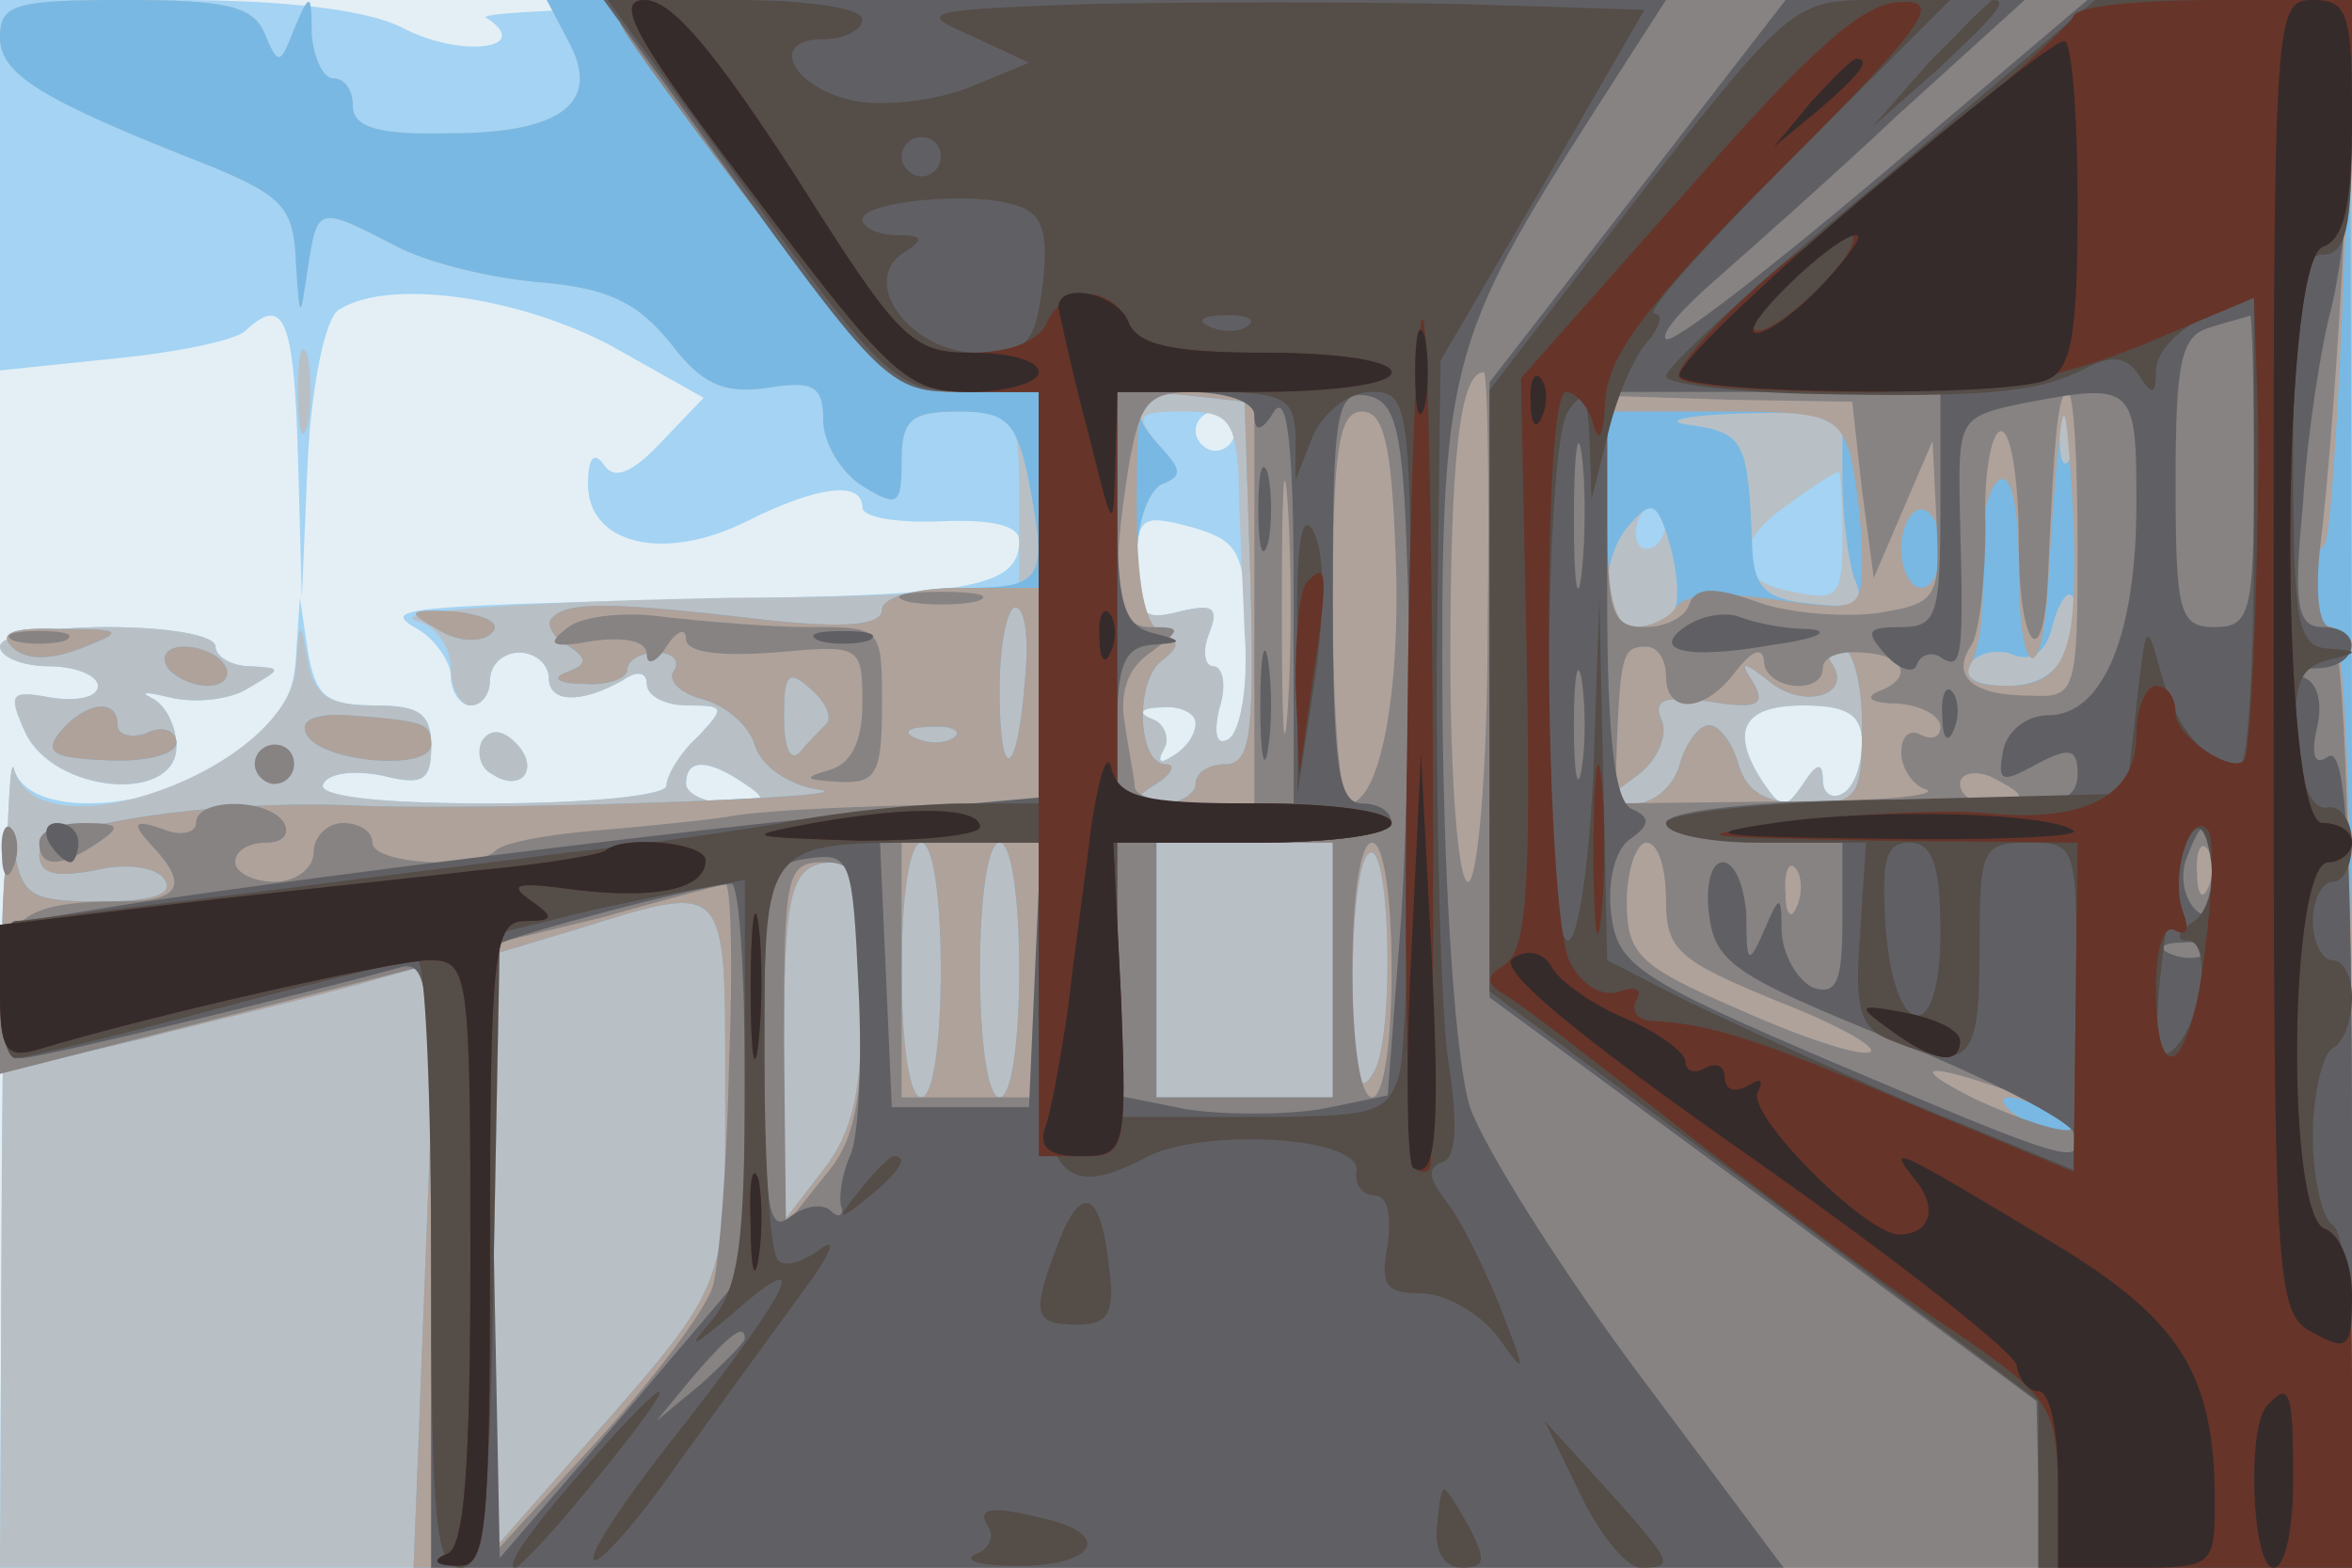
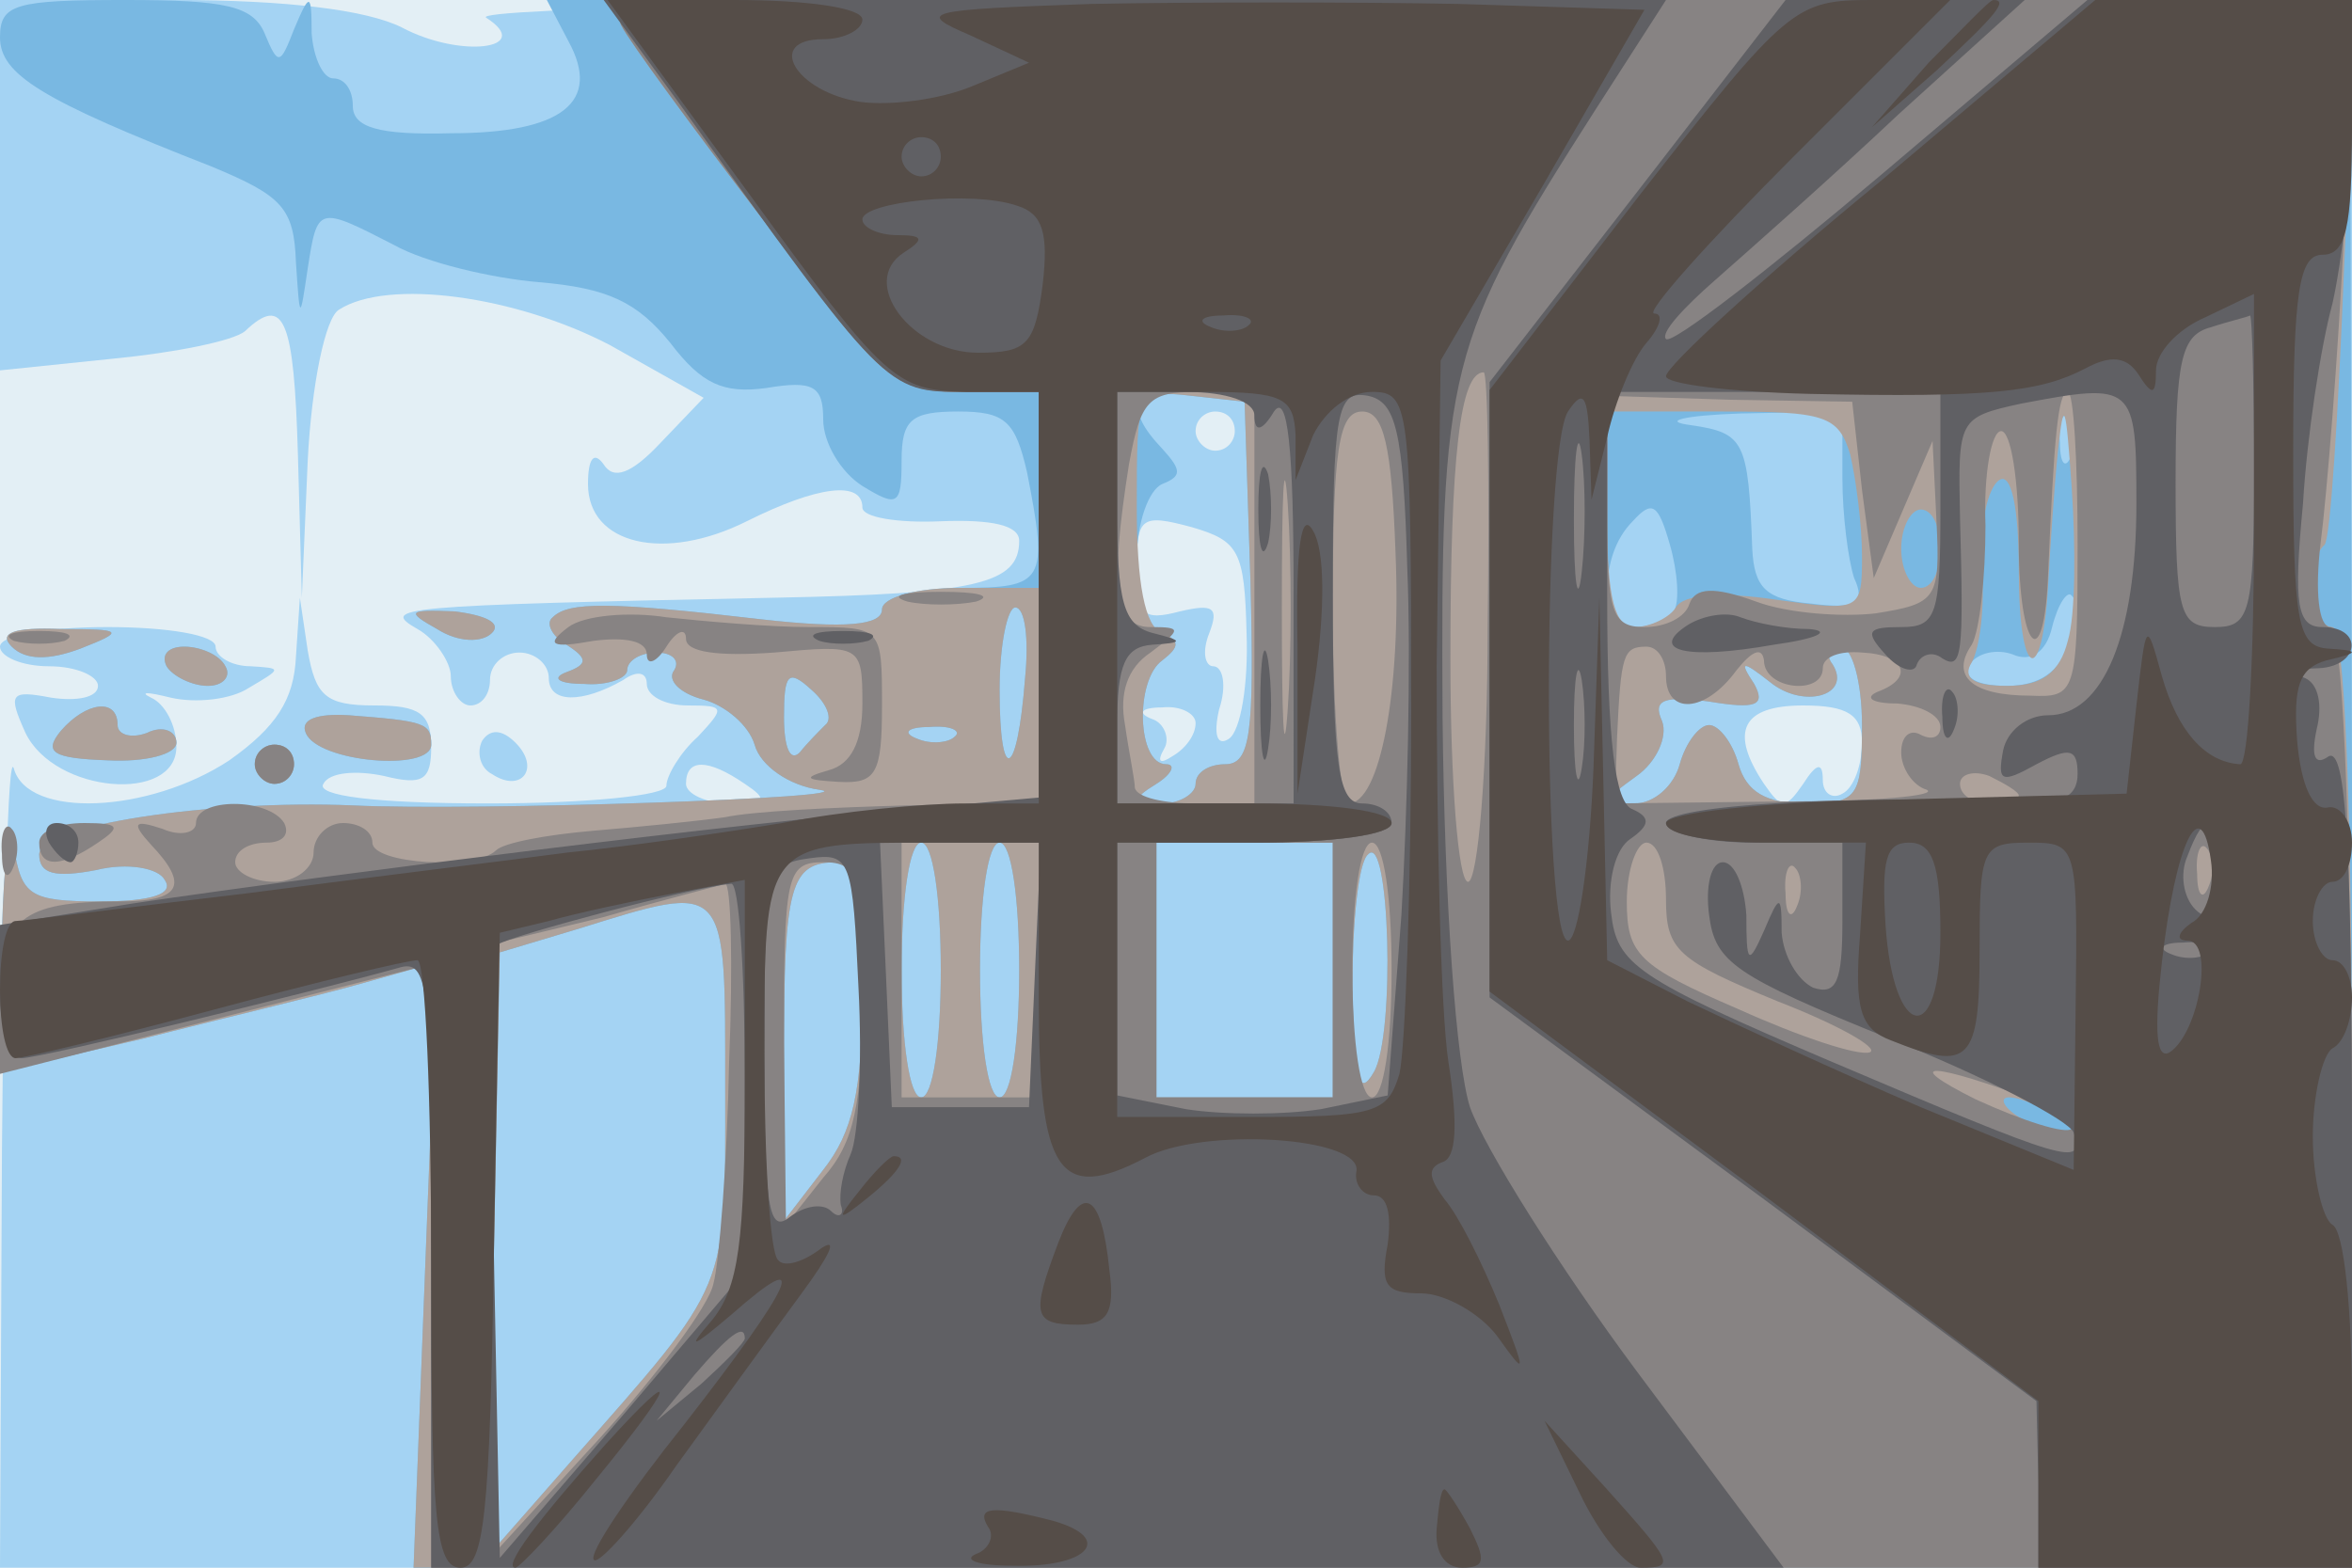
<svg xmlns="http://www.w3.org/2000/svg" width="120" height="80">
  <g>
    <svg width="120" height="80" />
    <svg width="120" height="80" version="1.0" viewBox="0 0 120 80">
      <g fill="#e3eff5" transform="matrix(.1 0 0 -.1 0 80)">
        <path d="M0 400V0h1200v800H0V400z" />
      </g>
    </svg>
    <svg width="120" height="80" version="1.0" viewBox="0 0 120 80">
      <g fill="#a4d3f3" transform="matrix(.1 0 0 -.1 0 80)">
        <path d="M0 706v-95l58 6c31 3 61 9 67 14 20 19 25 6 27-63l2-73 3 70c2 39 9 73 16 77 25 16 90 7 138-18l48-27-22-23c-15-16-24-19-29-11-5 7-8 3-8-10 0-31 39-40 81-19 36 18 59 21 59 7 0-5 18-8 40-7 26 1 40-2 40-10 0-22-22-27-124-29-196-4-202-5-183-16 9-5 17-17 17-24 0-8 5-15 10-15 6 0 10 6 10 13 0 8 7 14 15 14s15-6 15-13c0-13 17-13 38-1 7 5 12 4 12-2s9-11 21-11c19 0 19-1 5-16-9-8-16-20-16-25s-41-9-91-9c-58 0-88 4-84 10 3 6 17 7 31 4 20-5 24-2 24 15s-6 21-29 21c-25 0-30 5-34 28l-4 27-2-30c-1-22-10-36-34-53-41-27-103-30-110-4-3 9-5-79-6-195L0 0h1200v800H718c-267 0-477-4-470-9 25-16-13-21-43-5-18 9-59 14-116 14H0v-94zm630-126c0-5-4-10-10-10-5 0-10 5-10 10 0 6 5 10 10 10 6 0 10-4 10-10zm6-103c1-26-3-50-9-54s-8 2-5 15c4 12 2 22-3 22-4 0-6 7-2 17 5 13 2 15-15 11-19-5-22-2-22 22 0 26 2 28 28 21 24-7 27-12 28-54zm-26-46c0-6-5-13-12-17-6-4-8-3-4 4 3 5 0 13-6 15-8 3-6 6 5 6 9 1 17-3 17-8zm340-10c0-11-4-23-10-26-5-3-10 0-10 7 0 9-3 9-10-2-9-13-11-13-20 0-18 27-11 40 20 40 23 0 30-5 30-19zm-570-21c12-8 11-10-7-10-13 0-23 5-23 10 0 13 11 13 30 0zM0 470c0-5 11-10 25-10s25-5 25-10c0-6-11-8-24-6-21 4-22 2-13-18 15-31 77-36 77-7 0 11-6 22-13 25-6 3-2 3 10 0 13-3 31-1 40 5 17 10 17 10 1 11-10 0-18 5-18 10 0 6-25 10-55 10s-55-4-55-10zm246-48c-3-6-1-14 5-17 15-10 25 3 12 16-7 7-13 7-17 1z" />
      </g>
    </svg>
    <svg width="120" height="80" version="1.0" viewBox="0 0 120 80">
      <g fill="#b8c0c6" transform="matrix(.1 0 0 -.1 0 80)">
-         <path d="M0 781c0-19 21-32 108-66 36-15 42-21 43-49 2-30 2-30 6-3 5 32 5 32 44 12 16-9 50-17 74-19 35-3 50-10 67-31 16-21 27-26 49-23 24 4 29 1 29-16 0-12 9-27 20-34 18-11 20-10 20 13 0 21 5 25 30 25 29 0 30-2 30-45v-45l-42-2c-24-2-70-3-103-3-107-2-180-7-162-12 9-2 17-13 17-24 0-10 5-19 10-19 6 0 10 6 10 13 0 8 7 14 15 14s15-6 15-13c0-13 17-13 38-1 7 5 12 4 12-2s9-11 21-11c19 0 19-1 5-16-9-8-16-20-16-25s-41-9-91-9c-58 0-88 4-84 10 3 6 17 7 31 4 20-5 24-2 24 15s-6 21-29 21-31 5-34 23c-4 21-4 21-6-3-3-52-132-99-144-52-3 9-5-79-6-195L0 0h1200v800H279l11-21c17-31-3-47-60-47-37-1-50 3-50 14 0 8-4 14-10 14-5 0-10 10-11 23 0 21-1 21-9 2-7-18-8-19-15-2-6 14-20 17-71 17-56 0-64-2-64-19zm632-223c0-18 2-54 3-81 2-26-2-50-8-54s-8 2-5 15c4 12 2 22-3 22-4 0-6 7-2 17 5 13 2 15-15 11-19-5-22-2-22 27 0 18 6 35 13 38 9 3 9 7-2 20-12 15-11 17 13 17 22 0 26-4 28-32zm308-32c0-30-2-33-25-28-31 5-32 25-2 45 12 9 23 16 25 16 1 1 2-14 2-33zm-90 9c0-8-4-15-10-15-5 0-7 7-4 15 4 8 8 15 10 15s4-7 4-15zM610 431c0-6-5-13-12-17-6-4-8-3-4 4 3 5 0 13-6 15-8 3-6 6 5 6 9 1 17-3 17-8zm340-10c0-11-4-23-10-26-5-3-10 0-10 7 0 9-3 9-10-2-9-13-11-13-20 0-18 27-11 40 20 40 23 0 30-5 30-19zm-570-21c12-8 11-10-7-10-13 0-23 5-23 10 0 13 11 13 30 0zM152 600c0-19 2-27 5-17 2 9 2 25 0 35-3 9-5 1-5-18zM0 470c0-5 11-10 25-10s25-5 25-10c0-6-11-8-24-6-21 4-22 2-13-18 15-31 77-36 77-7 0 11-6 22-13 25-6 3-2 3 10 0 13-3 31-1 40 5 17 10 17 10 1 11-10 0-18 5-18 10 0 6-25 10-55 10s-55-4-55-10zm246-48c-3-6-1-14 5-17 15-10 25 3 12 16-7 7-13 7-17 1z" />
-       </g>
+         </g>
    </svg>
    <svg width="120" height="80" version="1.0" viewBox="0 0 120 80">
      <g fill="#79b8e2" transform="matrix(.1 0 0 -.1 0 80)">
        <path d="M0 781c0-19 21-32 108-66 36-15 42-21 43-49 2-30 2-30 6-3 5 32 5 32 44 12 16-9 50-17 74-19 35-3 50-10 67-31 16-21 27-26 49-23 24 4 29 1 29-16 0-12 9-27 20-34 18-11 20-10 20 13 0 21 5 25 29 25s29-5 35-31c11-56 9-59-34-59-23 0-40-5-40-11 0-8-18-10-62-5-77 9-98 9-106 1-4-3 0-10 7-14 11-7 11-10 0-14-8-3-4-6 9-6 12-1 22 3 22 7 0 5 7 9 15 9s12-4 9-9c-4-5 3-12 15-15 11-3 23-13 26-23 3-11 18-21 33-23 28-4-177-11-238-8-72 3-160-10-160-25 0-10 8-12 29-8 16 4 32 1 35-5 5-7-6-11-33-11-36 0-40 3-44 28-2 15-5-5-6-44l-1-71 73 17c39 10 90 22 111 28l39 11-6-154-6-155h989v400l-1 400H279l11-21c17-31-3-47-60-47-37-1-50 3-50 14 0 8-4 14-10 14-5 0-10 10-11 23 0 21-1 21-9 2-7-18-8-19-15-2-6 14-20 17-71 17-56 0-64-2-64-19zm638-278c2-78 0-93-13-93-8 0-15-4-15-10 0-5-8-10-17-10-15 0-16 2-3 10 8 5 10 10 5 10-15 0-16 43-2 53 9 7 9 10 0 14-7 2-13 20-13 38s6 35 13 38c10 4 10 7 0 18-20 21-15 31 15 27l27-3 3-92zm302 53c0-19 3-42 6-51 6-13 1-16-22-13-23 2-29 8-30 28-2 55-4 59-31 63-16 2-4 5 25 6l52 1v-34zm117 12c-3-8-6-5-6 6-1 11 2 17 5 13 3-3 4-12 1-19zm-203-80c-3-4-12-8-20-8-17 0-19 36-1 54 10 11 13 9 19-12 4-14 5-29 2-34zm201-17c-4-14-15-21-31-21-15 0-23 4-19 11 4 6 14 8 22 5 9-4 17 1 20 14 3 12 8 19 10 16 3-2 2-14-2-25zm-532-17c-4-52-13-55-13-6 0 23 4 42 8 42 5 0 7-16 5-36zm427-24c0-37-2-40-29-40-20 0-30 6-34 20-3 11-10 20-15 20s-12-9-15-20-13-20-23-20c-17 0-17 1 1 14 10 7 16 20 13 28-5 11 1 13 24 10 24-4 29-2 23 9-8 12-6 12 8 1 17-14 42-7 32 9-4 5-1 9 4 9 6 0 11-18 11-40zm-529 0c-3-3-9-9-13-14-5-5-8 3-8 18 0 22 2 25 14 14 8-7 11-15 7-18zm66-6c-3-3-12-4-19-1-8 3-5 6 6 6 11 1 17-2 13-5zm-7-119c0-37-4-65-10-65s-10 28-10 65 4 65 10 65 10-28 10-65zm40 0c0-37-4-65-10-65s-10 28-10 65 4 65 10 65 10-28 10-65zm160 0v-65h-90v130h90v-65zm21-52c-8-14-10-3-11 43 0 33 3 64 8 68 11 12 14-92 3-111zm-261 41c0-51-5-72-20-91l-20-26v85c0 86 3 98 27 98 9 0 13-18 13-66zm-70-50c0-104 3-97-78-189L249 6l3 154 3 154 40 12c77 24 75 25 75-82zM223 479c11-7 23-7 28-2s-3 9-19 11c-24 1-25 0-9-9zM6 470c7-7 19-7 35-1 23 9 22 10-10 10-24 1-32-2-25-9zm79-10c3-5 13-10 21-10s12 5 9 10c-3 6-13 10-21 10s-12-4-9-10zm-54-33c-9-11-4-14 24-15 19-1 35 3 35 9s-7 9-15 5c-8-3-15-1-15 4 0 14-16 12-29-3zm125-1c6-15 64-20 64-6 0 11-3 12-42 15-16 1-25-2-22-9zm-26-16c0-5 5-10 10-10 6 0 10 5 10 10 0 6-4 10-10 10-5 0-10-4-10-10z" />
      </g>
    </svg>
    <svg width="120" height="80" version="1.0" viewBox="0 0 120 80">
      <g fill="#aea29b" transform="matrix(.1 0 0 -.1 0 80)">
        <path d="M317 787c4-8 37-53 73-100 61-83 66-87 102-87h38V500h-40c-23 0-40-5-40-11 0-8-18-10-62-5-77 9-98 9-106 1-4-3 0-10 7-14 11-7 11-10 0-14-8-3-4-6 9-6 12-1 22 3 22 7 0 5 7 9 15 9s12-4 9-9c-4-5 3-12 15-15 11-3 23-13 26-23 3-11 18-21 33-23 28-4-177-11-238-8-72 3-160-10-160-25 0-10 8-12 29-8 16 4 32 1 35-5 5-7-6-11-33-11-36 0-40 3-44 28-2 15-5-5-6-44l-1-71 73 17c39 10 90 22 111 28l39 11-6-154-6-155h989v240c0 153-4 240-10 240-11 0-14 33-4 42 3 3 7 67 10 142l6 136H755c-370 0-445-2-438-13zm321-284c2-78 0-93-13-93-8 0-15-4-15-10 0-5-8-10-17-10-15 0-16 2-3 10 8 5 10 10 5 10-15 0-16 43-2 53 9 7 9 10 0 14-9 3-13 26-13 64 0 60 0 60 28 57l27-3 3-92zm417-30c-4-16-13-23-31-23-17 0-23 4-18 12 4 7 7 29 5 49-1 21 3 40 9 44s10-13 10-46c0-56 12-61 15-7 1 18 3 49 5 68 3 28 4 24 7-19 2-30 2-65-2-78zm-111 95c3-13 6-36 6-52 0-28-1-28-44-22-27 4-47 3-51-4-3-5-13-10-21-10-10 0-14 14-14 55v55h59c52 0 59-2 65-22zm46-48c0-11-4-20-10-20-5 0-10 9-10 20s5 20 10 20c6 0 10-9 10-20zm-467-66c-4-52-13-55-13-6 0 23 4 42 8 42 5 0 7-16 5-36zm427-24c0-37-2-40-29-40-20 0-30 6-34 20-3 11-10 20-15 20s-12-9-15-20-13-20-23-20c-17 0-17 1 1 14 10 7 16 20 13 28-5 11 1 13 24 10 24-4 29-2 23 9-8 12-6 12 8 1 17-14 42-7 32 9-4 5-1 9 4 9 6 0 11-18 11-40zm-529 0c-3-3-9-9-13-14-5-5-8 3-8 18 0 22 2 25 14 14 8-7 11-15 7-18zm66-6c-3-3-12-4-19-1-8 3-5 6 6 6 11 1 17-2 13-5zm-7-119c0-37-4-65-10-65s-10 28-10 65 4 65 10 65 10-28 10-65zm40 0c0-37-4-65-10-65s-10 28-10 65 4 65 10 65 10-28 10-65zm160 0v-65h-90v130h90v-65zm21-52c-8-14-10-3-11 43 0 33 3 64 8 68 11 12 14-92 3-111zm-261 41c0-51-5-72-20-91l-20-26v85c0 86 3 98 27 98 9 0 13-18 13-66zm-70-50c0-104 3-97-78-189L249 6l3 154 3 154 40 12c77 24 75 25 75-82zm680-14c8-5 11-10 5-10-5 0-17 5-25 10s-10 10-5 10c6 0 17-5 25-10zM223 479c11-7 23-7 28-2s-3 9-19 11c-24 1-25 0-9-9zM6 470c7-7 19-7 35-1 23 9 22 10-10 10-24 1-32-2-25-9zm79-10c3-5 13-10 21-10s12 5 9 10c-3 6-13 10-21 10s-12-4-9-10zm-54-33c-9-11-4-14 24-15 19-1 35 3 35 9s-7 9-15 5c-8-3-15-1-15 4 0 14-16 12-29-3zm125-1c6-15 64-20 64-6 0 11-3 12-42 15-16 1-25-2-22-9zm-26-16c0-5 5-10 10-10 6 0 10 5 10 10 0 6-4 10-10 10-5 0-10-4-10-10z" />
      </g>
    </svg>
    <svg width="120" height="80" version="1.0" viewBox="0 0 120 80">
      <g fill="#878383" transform="matrix(.1 0 0 -.1 0 80)">
        <path d="M317 787c4-8 37-53 73-100 61-83 66-87 102-87h38V390l-67-1c-38-1-79-3-93-6-14-2-44-5-68-7-23-2-45-6-49-10-10-10-63-7-63 4 0 6-7 10-15 10s-15-7-15-15-9-15-20-15-20 5-20 10c0 6 7 10 16 10 8 0 12 4 9 10-8 13-45 13-45 0 0-5-8-7-17-3-15 5-16 3-6-8 20-21 15-29-16-29-50 0-61-9-61-50v-38l110 28 110 28V0h981l-1 240c-1 150-5 240-11 240s-8 18-5 43c3 23 9 95 12 160l7 117H756c-371 0-446-2-439-13zm442-307c0-72-5-130-10-130s-9 51-9 114c0 104 5 146 17 146 2 0 3-58 2-130zm-119 15V390h-30c-16 0-30 3-31 8 0 4-3 18-5 32-3 16 1 29 13 37 16 12 16 13 0 13-18 0-21 20-11 83 6 33 10 37 35 37h29V495zm310 55 6-45 15 35 15 35 2-41c2-40 0-42-31-47-17-2-45 0-61 6-22 8-31 7-34-1-2-7-12-12-23-12-17 0-19 8-19 59v59l63-2 62-1 5-45zm110-28c0-76-1-78-24-77-30 0-41 10-30 26 4 7 7 34 7 61-1 26 3 48 8 48s9-25 9-57c0-55 13-69 15-15 3 69 5 92 10 92 3 0 5-35 5-78zm-403-84c-2-29-3-6-3 52s1 81 3 53c2-29 2-77 0-105zm55 80c3-71-8-128-24-128-4 0-8 45-8 100 0 81 3 100 15 100 11 0 15-17 17-72zm138-63c0-20 20-19 36 3 8 10 13 12 14 5 0-15 30-18 30-4 0 6 9 9 20 8 22-1 27-13 8-20-7-3-3-6 10-6 12-1 22-6 22-12 0-5-4-7-10-4-5 3-10 0-10-9 0-8 6-17 13-19 6-3-26-6-73-6l-86-1 1 33c2 43 3 47 15 47 6 0 10-7 10-15zm180-61c0-2-7-4-15-4s-15 4-15 10c0 5 7 7 15 4 8-4 15-8 15-10zm-500-89v-65h-70v130h70v-65zm150 0v-65h-90v130h90v-65zm30 0c0-37-4-65-10-65s-10 28-10 65 4 65 10 65 10-28 10-65zm140 36c0-26 6-31 57-52 31-12 52-24 47-26-6-2-36 8-67 22-51 22-57 28-57 55 0 16 5 30 10 30 6 0 10-13 10-29zm277 7c-3-8-6-5-6 6-1 11 2 17 5 13 3-3 4-12 1-19zm-687-57c0-54-4-74-20-92l-19-24-1 93c0 85 1 92 20 92 18 0 20-7 20-69zm477 47c-3-8-6-5-6 6-1 11 2 17 5 13 3-3 4-12 1-19zm-545-80c-1-51-5-102-8-113-2-11-29-47-59-80L250 5v313l58 14c31 9 59 16 62 17 3 0 4-41 2-91zm667-20c13-5 21-11 18-14s-25 4-49 15c-40 20-22 19 31-1zM463 493c9-2 25-2 35 0 9 3 1 5-18 5s-27-2-17-5zm-173-13c-12-9-9-11 13-7 16 2 27 0 27-7 0-6 5-4 10 4s10 10 10 4c0-7 17-9 45-7 44 4 45 4 45-26 0-20-6-31-17-34-14-4-12-5 5-6 19-1 22 4 22 39 0 40 0 40-37 40-21 0-54 3-73 5-19 3-42 1-50-5zM7 473c7-2 19-2 26 0 6 3 1 5-13 5s-19-2-13-5zm123-63c0-5 5-10 10-10 6 0 10 5 10 10 0 6-4 10-10 10-5 0-10-4-10-10zM1 364c0-11 3-14 6-6 3 7 2 16-1 19-3 4-6-2-5-13zm19 6c0-13 11-13 30 0 12 8 11 10-7 10-13 0-23-4-23-10z" />
      </g>
    </svg>
    <svg width="120" height="80" version="1.0" viewBox="0 0 120 80">
      <g fill="#606064" transform="matrix(.1 0 0 -.1 0 80)">
        <path d="M346 748c106-148 106-148 146-148h38V393l-67-6c-77-6-294-33-395-48L0 328v-34c0-19 5-34 11-34 10 0 149 34 192 46 16 5 17-7 17-150V0h690l-74 99c-41 55-79 116-86 136-7 22-13 103-14 199-1 179 2 191 78 310l36 56H308l38-52zm294-160c0-9 4-8 10 2 7 10 10-19 10-92V390h-90v40c0 31 4 40 18 41 16 1 16 2 0 6-15 4-18 16-18 64v59h35c21 0 35-5 35-12zm78-78c2-47 0-126-3-177l-7-92-34-7c-19-3-50-3-69 0l-35 7v129h70c40 0 70 4 70 10s-7 10-15 10c-12 0-15 18-15 106 0 95 2 105 18 102 14-3 18-17 20-88zM434 211c-4-9-6-20-5-26 2-5-1-7-5-3s-13 3-21-3c-11-9-13 5-13 84 0 92 1 96 23 99 21 3 22-1 25-66 2-38 0-76-4-85zm94 92-3-68h-70l-3 68-3 67h82l-3-67zm-148-53v-99l-62-73-63-73-3 154c-1 85 0 156 2 159 5 4 98 29 119 31 4 1 7-44 7-99zm0-133c0-2-10-12-22-23l-23-19 19 23c18 21 26 27 26 19zm262 423c0-19 2-27 5-17 2 9 2 25 0 35-3 9-5 1-5-18zm1-100c0-25 2-35 4-22 2 12 2 32 0 45-2 12-4 2-4-23zm193 263-76-98V291l140-103 139-103 1-42V0h160v211c0 157-3 208-12 203-7-5-9 0-6 14 3 12 1 23-6 26-6 2-3 5 7 5 21 1 23 21 2 21-13 0-15 11-10 63 2 34 9 80 15 102 5 22 10 66 10 98v57h-135l-105-89c-58-49-107-87-110-84s9 16 25 30c17 15 59 52 94 85l64 58H911l-75-97zm314-143c0-73-2-80-20-80s-20 7-20 74c0 63 3 75 18 79 9 3 18 5 20 6 1 0 2-35 2-79zm-160-20c0-54-2-60-20-60-17 0-19-2-8-14 7-8 15-10 16-5 2 5 8 7 13 3 10-6 11 1 9 72-1 50-1 51 31 58 58 11 59 10 59-51 0-67-17-108-45-108-11 0-21-8-23-18-3-16-1-17 17-7 17 9 21 8 21-5 0-12-9-16-32-15-82 5-178-1-178-10 0-5 20-10 45-10h45v-40c0-31-3-38-15-34-8 4-15 16-16 28 0 20-1 20-9 1-8-18-9-17-9 8-1 15-6 27-12 27s-9-12-7-27c3-24 13-31 92-63 50-20 92-42 94-48 6-18-3-15-123 36-101 43-110 50-113 76-2 16 2 33 10 38 10 7 10 11 1 15-9 3-13 35-13 109v104h170v-60zm-183-32c-2-18-4-6-4 27s2 48 4 33 2-42 0-60zm0-100c-2-13-4-3-4 22s2 35 4 23c2-13 2-33 0-45zm323-55c0-19-3-24-10-17-6 6-8 18-4 27 9 24 14 21 14-10zm-3-39c-3-3-12-4-19-1-8 3-5 6 6 6 11 1 17-2 13-5zM861 481c-20-13-1-18 44-10 22 3 30 7 18 8-12 0-27 3-35 6-7 3-19 1-27-4zm130-47c0-11 3-14 6-6 3 7 2 16-1 19-3 4-6-2-5-13zm-573 39c6-2 18-2 25 0 6 3 1 5-13 5s-19-2-12-5zM25 370c3-5 8-10 11-10 2 0 4 5 4 10 0 6-5 10-11 10-5 0-7-4-4-10z" />
      </g>
    </svg>
    <svg width="120" height="80" version="1.0" viewBox="0 0 120 80">
      <g fill="#554d48" transform="matrix(.1 0 0 -.1 0 80)">
-         <path d="M383 700c69-95 74-99 110-100h37V390h-38c-21 0-63-4-93-10-30-5-79-12-109-15-30-4-104-13-165-21-60-7-113-14-117-14-5 0-8-16-8-35s3-35 8-35c4 0 50 11 102 25s98 25 103 25c4 0 7-70 7-155 0-130 2-155 15-155 12 0 15 27 17 162l3 162 25 6c14 4 42 10 63 14l37 7V249c0-83-3-106-17-123-13-15-10-14 10 3 42 37 32 16-24-56-28-35-49-66-46-69 2-3 22 19 42 48 21 29 50 69 64 88s19 29 10 23c-9-7-19-10-22-6-4 3-7 50-7 104 0 110-1 109 86 109h54v-80c0-88 10-104 54-81 29 16 112 11 108-7-1-6 3-12 9-12 7 0 9-10 7-25-4-21-1-25 17-25 12 0 30-10 39-22 15-21 15-20 1 16-9 22-21 46-28 54-8 11-9 16-1 19 7 2 8 19 3 51-4 26-6 117-6 202l2 156 52 89 52 90-95 3c-52 1-136 1-187 0-86-3-90-4-62-16l30-14-29-12c-17-7-42-10-57-8-33 5-49 32-19 32 11 0 20 5 20 10 0 6-28 10-65 10h-65l73-100zm97 20c0-5-4-10-10-10-5 0-10 5-10 10 0 6 5 10 10 10 6 0 10-4 10-10zm39-25c13-4 16-14 13-40-4-31-8-35-33-35-34 0-61 36-38 51 11 7 10 9-3 9-10 0-18 4-18 8 0 9 56 15 79 7zm118-61c-3-3-12-4-19-1-8 3-5 6 6 6 11 1 17-2 13-5zm24-56v-23l9 23c6 12 18 22 30 22 19 0 20-6 20-162 0-90-3-173-6-186-6-20-12-22-75-22h-69v140h70c40 0 70 4 70 10s-30 10-70 10h-70v210h45c40 0 45-3 46-22zm1-108v-75l9 59c5 35 5 65-1 75-6 11-9-7-8-59zm175 231-77-100V294l140-104 140-105V0h160v84c0 47-4 88-10 91-5 3-10 24-10 45s5 42 10 45c6 3 10 15 10 26 0 10-4 19-10 19-5 0-10 9-10 20s5 20 10 20c6 0 10 9 10 20s-6 19-12 18c-8-2-14 11-16 34-2 28 1 37 15 41 17 4 17 5 1 6s-18 13-18 101c0 82 3 100 15 100s15 14 15 65v65h-131l-109-92c-61-50-110-95-110-100 0-4 33-8 73-9 93-2 118 1 141 13 13 7 21 6 27-3 7-11 9-11 9 2 0 9 11 21 25 27l25 12V530c0-66-3-120-7-120-18 1-32 17-40 45-8 29-8 29-13-15l-5-45-117-3c-68-1-118-7-118-12 0-6 23-10 51-10h51l-3-47c-3-38 0-48 16-54 40-16 45-11 45 46 0 52 1 55 25 55 25 0 25-1 24-84l-1-83-78 32c-42 18-96 43-119 54l-41 21-2 93-2 92-3-87c-2-49-8-88-13-88-13 0-13 250 0 270 8 12 10 8 11-15l1-30 8 32c4 18 13 40 20 48s9 15 4 15 27 36 71 80l80 80h-40c-39 0-43-3-118-99zm281-372c-7-5-8-9-2-9 14 0 6-47-9-57-7-4-8 11-4 46 7 61 20 88 25 52 2-13-2-28-10-32zm-128-5c0-59-24-55-28 4-2 33 0 42 12 42s16-11 16-46zm-6 444-29-33 33 29c30 28 37 36 29 36-2 0-16-15-33-32zM439 193c-13-16-12-17 4-4s21 21 13 21c-2 0-10-8-17-17zm101-27c-14-37-13-42 10-42 15 0 19 6 16 28-4 40-14 45-26 14zM309 63c-34-38-53-63-46-63 2 0 21 20 41 45 41 50 44 61 5 18zm497-25c10-21 24-38 31-38 18 0 17 2-18 41l-31 34 18-37zm-73-18c-1-12 4-20 13-20 12 0 12 4 4 20-6 11-12 20-13 20-2 0-3-9-4-20zm-229 1c4-5 0-12-6-14-7-3 1-6 19-6 38-1 52 14 20 23-31 8-39 7-33-3z" />
+         <path d="M383 700c69-95 74-99 110-100h37V390h-38c-21 0-63-4-93-10-30-5-79-12-109-15-30-4-104-13-165-21-60-7-113-14-117-14-5 0-8-16-8-35s3-35 8-35c4 0 50 11 102 25s98 25 103 25c4 0 7-70 7-155 0-130 2-155 15-155 12 0 15 27 17 162l3 162 25 6c14 4 42 10 63 14l37 7V249c0-83-3-106-17-123-13-15-10-14 10 3 42 37 32 16-24-56-28-35-49-66-46-69 2-3 22 19 42 48 21 29 50 69 64 88s19 29 10 23c-9-7-19-10-22-6-4 3-7 50-7 104 0 110-1 109 86 109h54v-80c0-88 10-104 54-81 29 16 112 11 108-7-1-6 3-12 9-12 7 0 9-10 7-25-4-21-1-25 17-25 12 0 30-10 39-22 15-21 15-20 1 16-9 22-21 46-28 54-8 11-9 16-1 19 7 2 8 19 3 51-4 26-6 117-6 202l2 156 52 89 52 90-95 3c-52 1-136 1-187 0-86-3-90-4-62-16l30-14-29-12c-17-7-42-10-57-8-33 5-49 32-19 32 11 0 20 5 20 10 0 6-28 10-65 10h-65l73-100zm97 20c0-5-4-10-10-10-5 0-10 5-10 10 0 6 5 10 10 10 6 0 10-4 10-10zm39-25c13-4 16-14 13-40-4-31-8-35-33-35-34 0-61 36-38 51 11 7 10 9-3 9-10 0-18 4-18 8 0 9 56 15 79 7zm118-61c-3-3-12-4-19-1-8 3-5 6 6 6 11 1 17-2 13-5zm24-56v-23l9 23c6 12 18 22 30 22 19 0 20-6 20-162 0-90-3-173-6-186-6-20-12-22-75-22h-69v140h70c40 0 70 4 70 10s-30 10-70 10h-70v210h45c40 0 45-3 46-22zm1-108v-75l9 59c5 35 5 65-1 75-6 11-9-7-8-59zm175 231-77-100V294l140-104 140-105V0h160v84c0 47-4 88-10 91-5 3-10 24-10 45s5 42 10 45c6 3 10 15 10 26 0 10-4 19-10 19-5 0-10 9-10 20s5 20 10 20c6 0 10 9 10 20s-6 19-12 18c-8-2-14 11-16 34-2 28 1 37 15 41 17 4 17 5 1 6s-18 13-18 101c0 82 3 100 15 100s15 14 15 65v65h-131l-109-92c-61-50-110-95-110-100 0-4 33-8 73-9 93-2 118 1 141 13 13 7 21 6 27-3 7-11 9-11 9 2 0 9 11 21 25 27l25 12V530c0-66-3-120-7-120-18 1-32 17-40 45-8 29-8 29-13-15l-5-45-117-3c-68-1-118-7-118-12 0-6 23-10 51-10h51l-3-47c-3-38 0-48 16-54 40-16 45-11 45 46 0 52 1 55 25 55 25 0 25-1 24-84l-1-83-78 32c-42 18-96 43-119 54l-41 21-2 93-2 92-3-87c-2-49-8-88-13-88-13 0-13 250 0 270 8 12 10 8 11-15l1-30 8 32c4 18 13 40 20 48s9 15 4 15 27 36 71 80l80 80h-40c-39 0-43-3-118-99m281-372c-7-5-8-9-2-9 14 0 6-47-9-57-7-4-8 11-4 46 7 61 20 88 25 52 2-13-2-28-10-32zm-128-5c0-59-24-55-28 4-2 33 0 42 12 42s16-11 16-46zm-6 444-29-33 33 29c30 28 37 36 29 36-2 0-16-15-33-32zM439 193c-13-16-12-17 4-4s21 21 13 21c-2 0-10-8-17-17zm101-27c-14-37-13-42 10-42 15 0 19 6 16 28-4 40-14 45-26 14zM309 63c-34-38-53-63-46-63 2 0 21 20 41 45 41 50 44 61 5 18zm497-25c10-21 24-38 31-38 18 0 17 2-18 41l-31 34 18-37zm-73-18c-1-12 4-20 13-20 12 0 12 4 4 20-6 11-12 20-13 20-2 0-3-9-4-20zm-229 1c4-5 0-12-6-14-7-3 1-6 19-6 38-1 52 14 20 23-31 8-39 7-33-3z" />
      </g>
    </svg>
    <svg width="120" height="80" version="1.0" viewBox="0 0 120 80">
      <g fill="#673429" transform="matrix(.1 0 0 -.1 0 80)">
-         <path d="M385 700c70-93 78-100 110-100h35V210h23c21 0 22 3 19 80l-4 80h71c41 0 71 4 71 10s-30 10-70 10h-70v210h70c40 0 70 4 70 10s-28 10-64 10c-48 0-65 4-70 15-3 8-12 15-21 15s-18-7-21-15c-4-9-19-15-39-15-30 0-37 7-89 90-41 63-63 90-77 90-16 0-5-20 56-100zm476 3-85-96 3-145c2-112 0-147-11-154s-10-10 2-17c8-5 51-38 95-73 45-35 104-79 133-98 48-33 51-38 52-77V0h150v84c0 64-3 85-14 89-20 8-18 187 2 187 6 0 12 5 12 10 0 6-7 10-15 10-22 0-22 285 0 294 11 4 15 21 15 66v60h-69c-38 0-71-3-73-8-1-4-29-29-60-56-32-26-56-52-53-56 6-9-43-55-50-48-4 3 6 15 21 27 15 11 23 21 18 21-15-1-84-67-77-73 3-4 45-7 92-7 67 0 99 6 144 24l57 24 2-57c1-61-3-174-7-179-6-7-35 12-35 24 0 8-4 14-10 14-5 0-10-11-10-25 0-31-26-45-76-40-21 2-66 0-99-5-57-7-54-7 43-9l102-1-1-84-1-84-82 34c-77 33-104 42-134 43-7 1-10 5-7 11 3 5 0 7-9 4-8-3-19 3-25 15-13 24-15 291-2 291 5 0 12-8 14-17 3-10 5-5 6 12 1 23 20 49 88 117 76 76 84 88 63 87-19 0-46-24-109-96zm264-388c-7-61-25-75-25-19 0 20 4 33 10 29 6-3 7 1 4 9-7 18 3 52 12 43 4-3 3-31-1-62zM718 425c-2-119 0-219 5-222 4-2 7-1 7 4 3 145 0 426-4 430-3 3-7-92-8-212zm-51 78c-4-3-6-27-6-52l2-46 7 50c8 53 7 59-3 48zm146-138c0-38 2-53 4-32 2 20 2 52 0 70-2 17-4 1-4-38zm-398 15c-37-7-35-7 23-9 34 0 62 3 62 7 0 10-34 11-85 2zm-106-14c-2-2-31-7-64-10-33-4-102-11-153-17L0 328v-35c0-28 3-33 18-29 59 18 184 46 201 46 20 0 21-5 21-149 0-110-3-151-12-154-8-3-6-6 5-6 15-1 17 13 17 164 0 150 2 165 18 165 15 0 15 2 2 11-11 8-6 9 23 5 41-5 67 0 67 15 0 9-42 13-51 5zm74-71c0-33 2-45 4-27s2 45 0 60-4 0-4-33zm582-21c22-16 35-18 35-5 0 5-12 11-27 14-26 5-26 4-8-9zm-582-99c0-22 2-30 4-17 2 12 2 30 0 40-3 9-5-1-4-23z" />
-       </g>
+         </g>
    </svg>
    <svg width="120" height="80" version="1.0" viewBox="0 0 120 80">
      <g fill="#352b2b" transform="matrix(.1 0 0 -.1 0 80)">
-         <path d="M385 700c70-93 78-100 110-100 19 0 35 5 35 10 0 6-15 10-34 10-31 0-37 6-90 90-41 63-63 90-77 90-16 0-5-20 56-100zm775-235c0-324 1-335 20-345 18-10 20-8 20 19 0 16-6 31-14 34-20 8-18 187 2 187 6 0 12 5 12 10 0 6-7 10-15 10-22 0-22 285 0 294 11 4 15 21 15 66 0 53-2 60-20 60-20 0-20-7-20-335zM948 697c-53-45-94-85-91-89 5-9 164-11 187-2 13 5 16 23 16 90 0 46-3 84-7 83-5 0-51-37-105-82zm-18-42c-13-14-28-25-34-25-11 1 40 50 51 50 4 0-4-11-17-25zm-6 93-19-23 23 19c21 18 27 26 19 26-2 0-12-10-23-22zM540 643c1-5 7-33 15-63 13-52 13-53 14-17l1 37h70c40 0 70 4 70 10s-28 10-64 10c-48 0-65 4-70 15-5 15-36 22-36 8zm182-33c0-19 2-27 5-17 2 9 2 25 0 35-3 9-5 1-5-18zm59-16c0-11 3-14 6-6 3 7 2 16-1 19-3 4-6-2-5-13zM561 474c0-11 3-14 6-6 3 7 2 16-1 19-3 4-6-2-5-13zm-4-94c-3-25-9-67-12-94-4-27-9-55-12-62-3-10 3-14 18-14 23 0 24 2 21 80l-4 80h71c41 0 71 4 71 10s-30 10-69 10c-58 0-70 3-74 18-2 9-6-3-10-28zm163-68c-3-57-2-106 1-108 12-7 14 20 9 116l-5 95-5-103zm-305 68c-37-7-35-7 23-9 34 0 62 3 62 7 0 10-34 11-85 2zm490 0c-41-6-30-7 54-8 57-1 102 1 99 4-10 9-99 12-153 4zm-596-14c-2-2-31-7-64-10-33-4-102-11-153-17L0 328v-35c0-28 3-33 18-29 59 18 184 46 201 46 20 0 21-5 21-149 0-110-3-151-12-154-8-3-6-6 5-6 15-1 17 13 17 164 0 150 2 165 18 165 15 0 15 2 2 11-11 8-6 9 23 5 41-5 67 0 67 15 0 9-42 13-51 5zm74-71c0-33 2-45 4-27s2 45 0 60-4 0-4-33zm389 16c-9-5 32-39 122-102 74-52 135-100 135-106 1-7 6-13 11-13 6 0 10-20 10-45V0h40c39 0 40 1 40 34 0 65-18 93-83 132-83 50-84 50-70 32 12-14 8-28-8-28-17 0-79 62-72 73 3 6 1 7-5 3-7-4-12-2-12 4s-4 8-10 5c-5-3-10-2-10 3s-14 15-30 22c-17 7-34 19-38 26-4 8-13 10-20 5zm193-37c22-16 35-18 35-5 0 5-12 11-27 14-26 5-26 4-8-9zm-582-99c0-22 2-30 4-17 2 12 2 30 0 40-3 9-5-1-4-23zm774-92c-11-10-8-83 3-83 6 0 10 20 10 45 0 46-2 50-13 38z" />
-       </g>
+         </g>
    </svg>
  </g>
</svg>